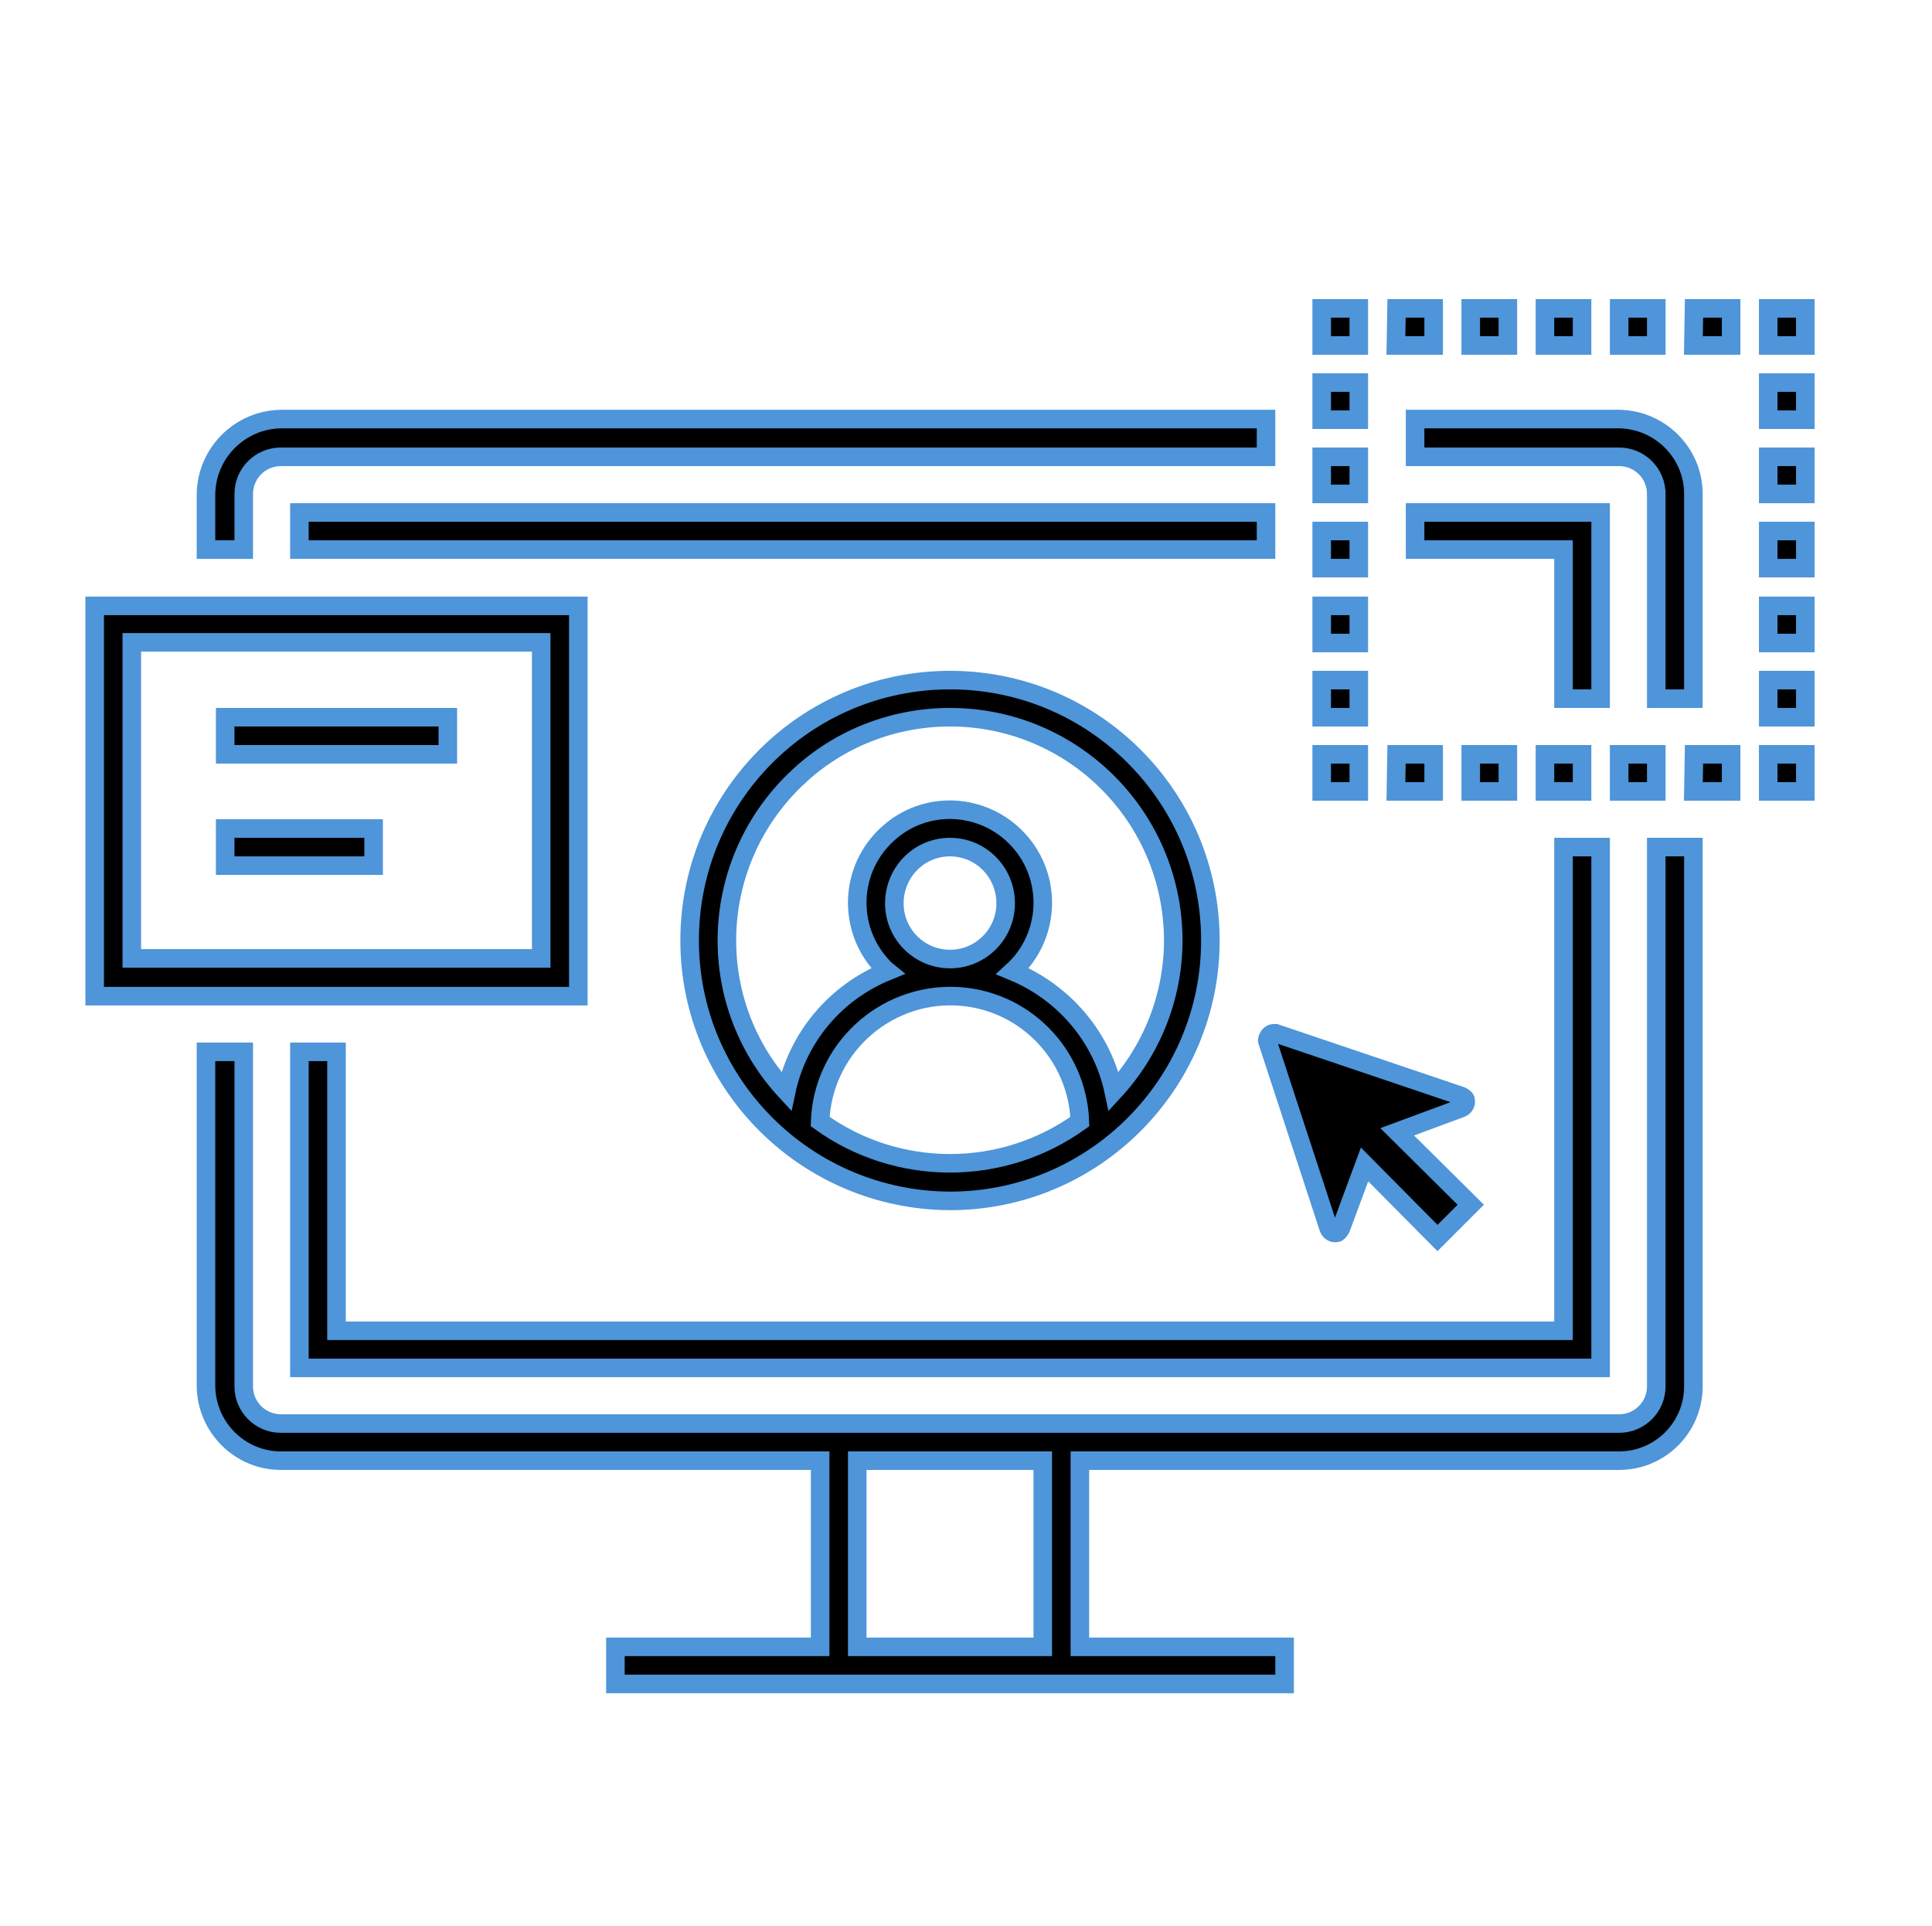
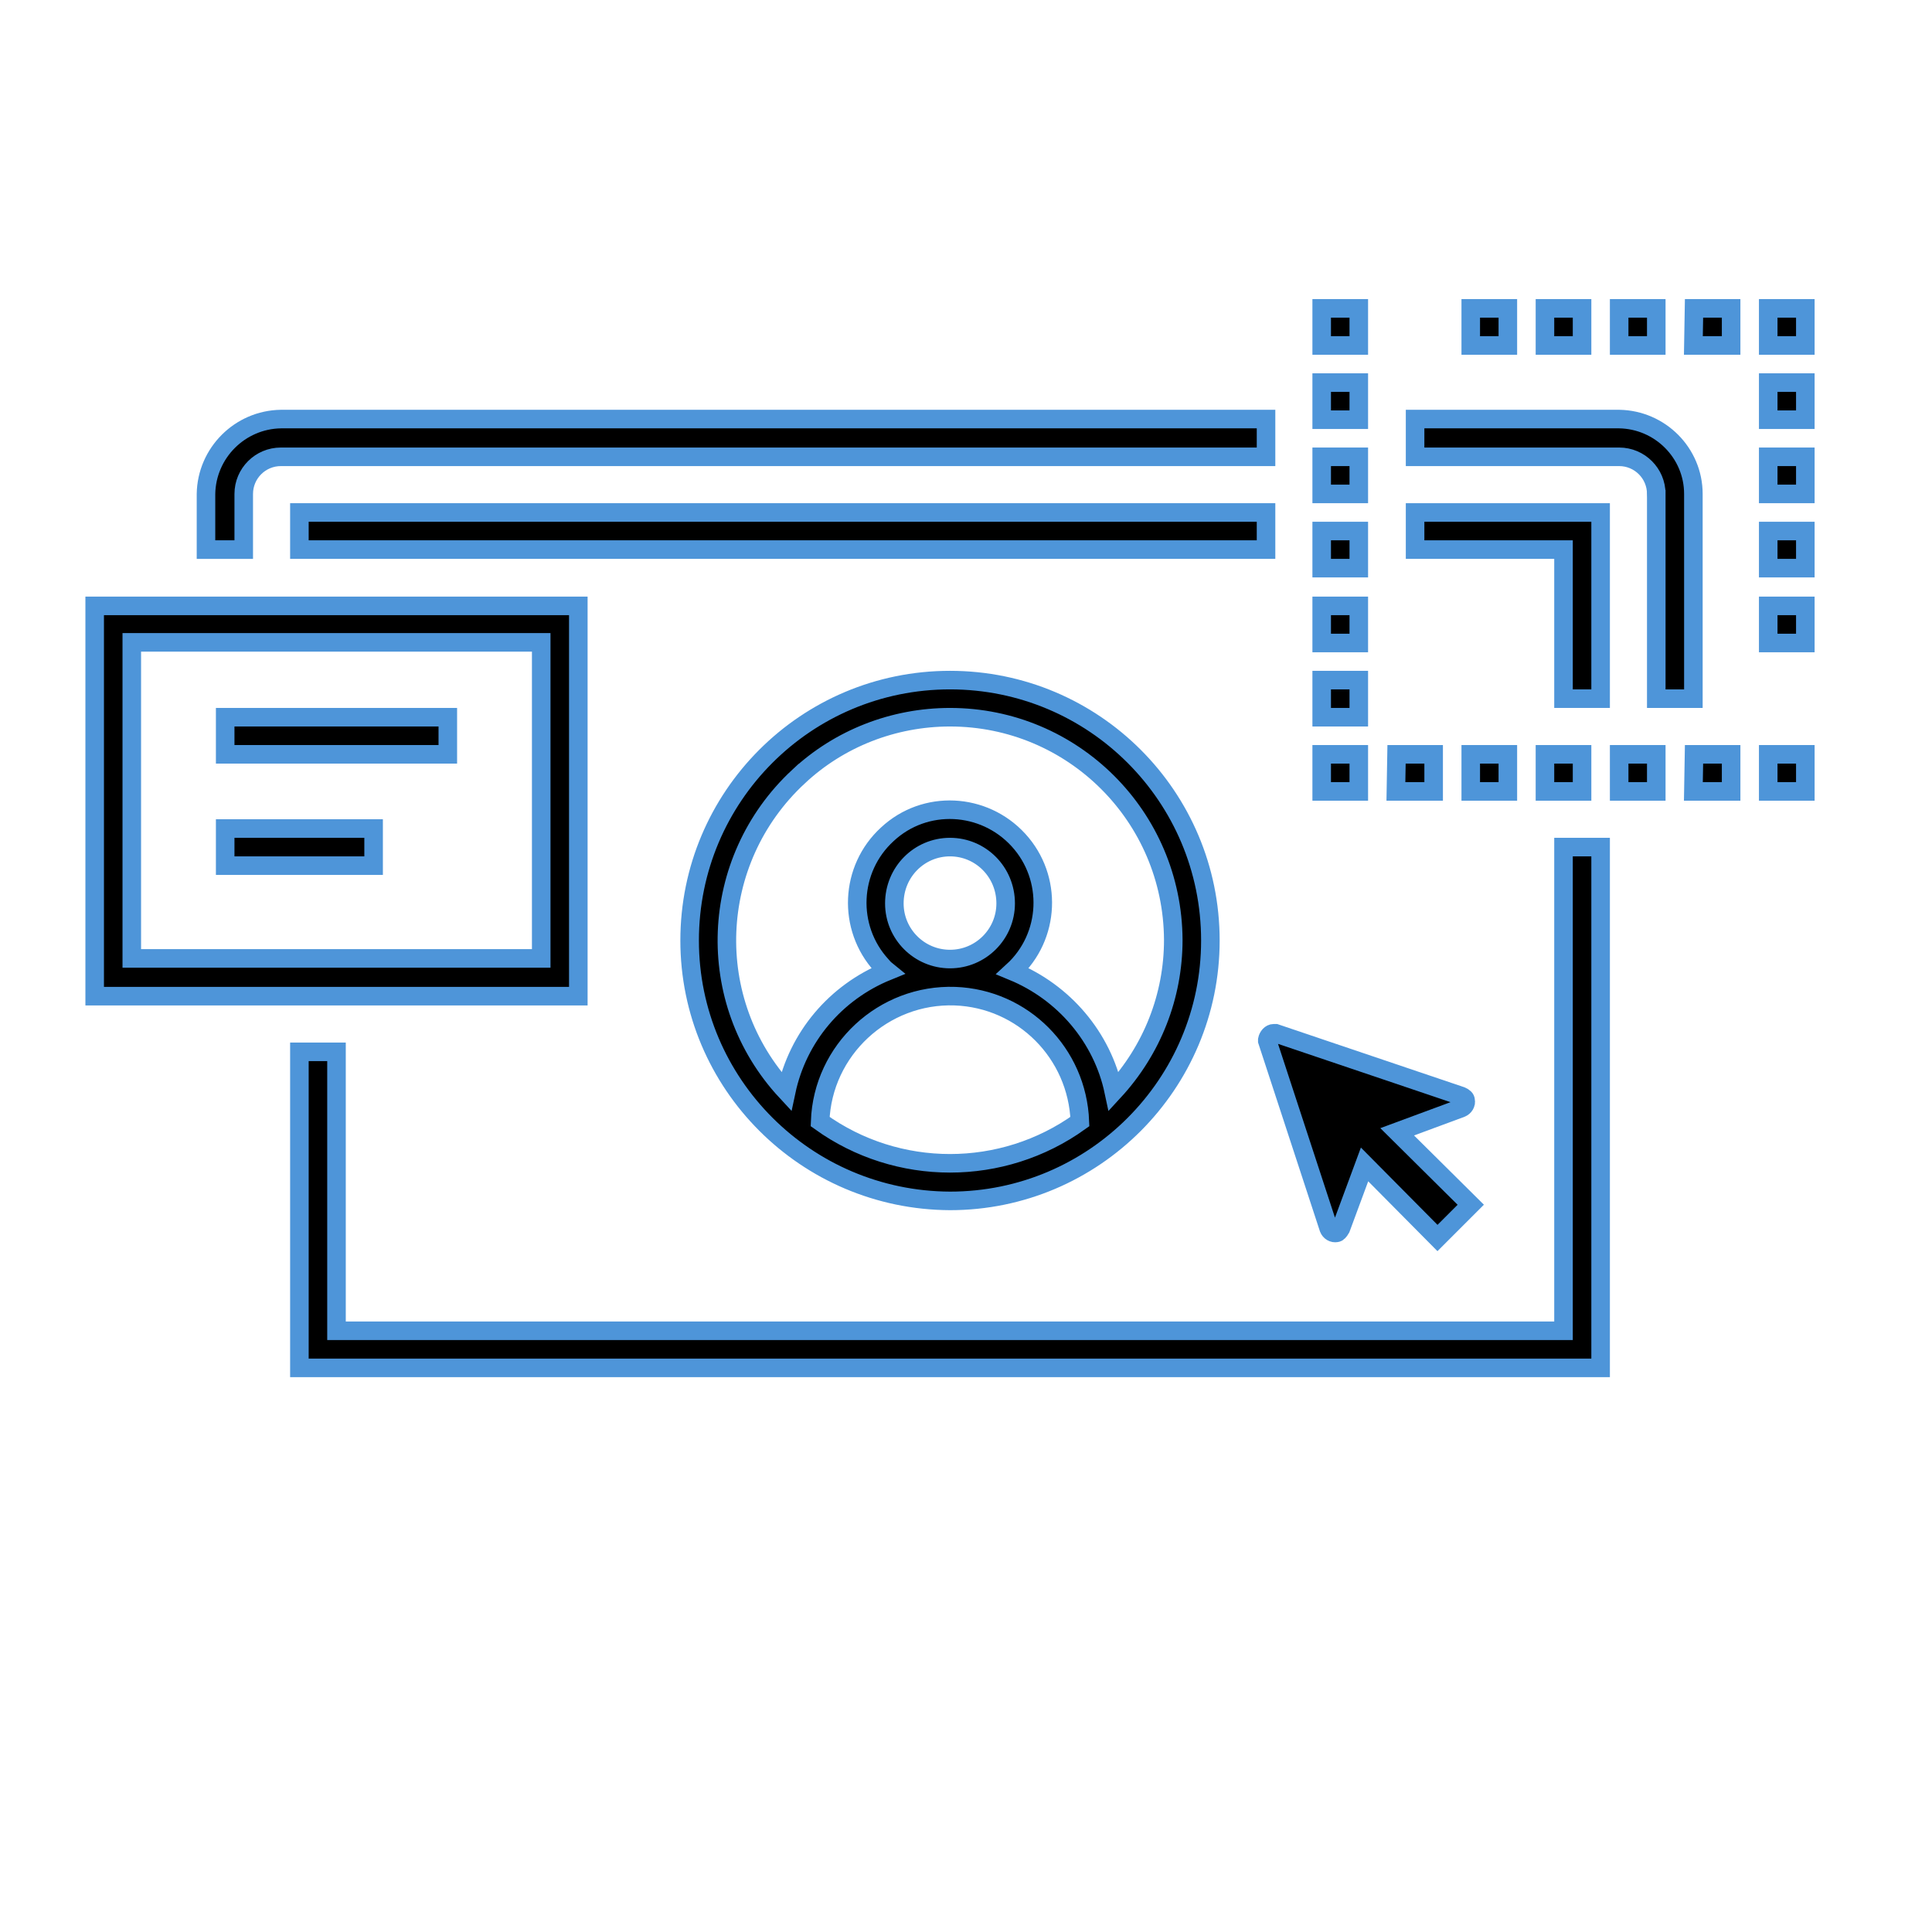
<svg xmlns="http://www.w3.org/2000/svg" version="1.2" viewBox="0 0 302 301" width="302" height="301">
  <style>.a{stroke:#4e95d9;stroke-width:2.9}</style>
  <path class="a" d="m276.4 117.9h5.8v5.8h-5.8z" />
  <path class="a" d="m264.8 117.9h5.8v5.8h-5.9z" />
  <path class="a" d="m229.9 117.9h5.8v5.8h-5.8z" />
  <path class="a" d="m241.5 117.9h5.8v5.8h-5.8z" />
  <path class="a" d="m218.3 117.9h5.8v5.8h-5.9z" />
  <path class="a" d="m253.1 117.9h5.8v5.8h-5.8z" />
  <path class="a" d="m206.6 117.9h5.8v5.8h-5.8z" />
  <path class="a" d="m206.6 94.7h5.8v5.8h-5.8z" />
  <path class="a" d="m206.6 106.3h5.8v5.8h-5.8z" />
  <path class="a" d="m206.6 59.8h5.8v5.8h-5.8z" />
  <path class="a" d="m206.6 83h5.8v5.8h-5.8z" />
  <path class="a" d="m206.6 71.4h5.8v5.8h-5.8z" />
  <path class="a" d="m206.6 48.2h5.8v5.8h-5.8z" />
  <path class="a" d="m264.8 48.2h5.8v5.8h-5.9z" />
  <path class="a" d="m241.5 48.2h5.8v5.8h-5.8z" />
  <path class="a" d="m229.9 48.2h5.8v5.8h-5.8z" />
-   <path class="a" d="m218.3 48.2h5.8v5.8h-5.9z" />
  <path class="a" d="m253.1 48.2h5.8v5.8h-5.8z" />
  <path class="a" d="m276.4 48.2h5.8v5.8h-5.8z" />
  <path class="a" d="m276.4 71.4h5.8v5.8h-5.8z" />
  <path class="a" d="m276.4 94.7h5.8v5.8h-5.8z" />
  <path class="a" d="m276.4 83h5.8v5.8h-5.8z" />
-   <path class="a" d="m276.4 106.3h5.8v5.8h-5.8z" />
  <path class="a" d="m276.4 59.8h5.8v5.8h-5.8z" />
  <path class="a" d="m46.8 80.1v5.8h151.1v-5.8z" />
  <path class="a" d="m244.4 109.2h5.8v-23.3-5.8h-5.8-23.2v5.8h23.2z" />
  <path class="a" d="m46.8 164.4v43.6 5.8h5.8 191.8 5.8v-5.8-75.6h-5.8v75.6h-191.8v-43.6z" />
  <path class="a" d="m38.1 77.2c0-3.2 2.6-5.8 5.8-5.8h154v-5.9h-154c-6.4 0.1-11.6 5.3-11.7 11.7v8.7h5.9z" />
  <path class="a" d="m258.9 77.2v32h5.8v-32c0-6.4-5.2-11.6-11.6-11.7h-31.9v5.9h31.9c3.2 0 5.8 2.6 5.8 5.8z" />
-   <path fill-rule="evenodd" class="a" d="m258.9 132.4h5.8v84.3c0 6.4-5.2 11.6-11.6 11.6h-84.3v29.1h32v5.8h-104.6v-5.8h32v-29.1h-84.3c-6.4 0-11.6-5.2-11.7-11.6v-52.3h5.9v52.3c0 3.2 2.6 5.8 5.8 5.8h209.2c3.2 0 5.8-2.6 5.8-5.8zm-95.9 95.9h-29v29.1h29z" />
  <path fill-rule="evenodd" class="a" d="m90.4 155.7h-75.6v-61h75.6zm-5.8-55.3h-64v49.4h64z" />
  <path class="a" d="m35.2 112.1h34.8v5.8h-34.8z" />
  <path class="a" d="m35.2 129.5h23.2v5.8h-23.2z" />
  <path fill-rule="evenodd" class="a" d="m107.8 147c0-22.5 18.2-40.7 40.7-40.7 22.5 0 40.7 18.2 40.7 40.7 0 22.4-18.2 40.7-40.7 40.7-22.5-0.1-40.7-18.3-40.7-40.7zm61 28.3c-0.4-10.7-8.9-19.2-19.5-19.6-11.2-0.4-20.7 8.4-21.1 19.6 12.1 8.7 28.5 8.7 40.6 0zm-44-53.9c-14.1 13.1-15 35.1-1.9 49.2 1.8-8.5 7.7-15.5 15.8-18.8q-0.5-0.4-0.9-0.9c-5.4-5.9-5-15.1 0.9-20.5 5.9-5.5 15.1-5 20.5 0.9 5.4 5.9 5 15.1-0.9 20.5 8 3.3 14 10.3 15.8 18.8 6-6.5 9.3-14.9 9.3-23.7-0.1-19.3-15.7-34.8-34.9-34.8-8.8 0-17.3 3.3-23.7 9.3zm23.7 28.5c4.8 0 8.7-3.9 8.7-8.7 0-4.9-3.9-8.8-8.7-8.8-4.8 0-8.7 3.9-8.7 8.8 0 4.8 3.9 8.7 8.7 8.7z" />
  <path class="a" d="m229.1 172q0-0.4-0.7-0.7l-29-9.8h-0.3c-0.5 0-0.9 0.5-1 1v0.2l9.6 29.3c0.2 0.5 0.7 0.8 1.2 0.7q0.3 0 0.7-0.7l3.7-10 11.4 11.5 5.2-5.2-11.5-11.4 10-3.7c0.5-0.2 0.8-0.7 0.7-1.2z" />
</svg>